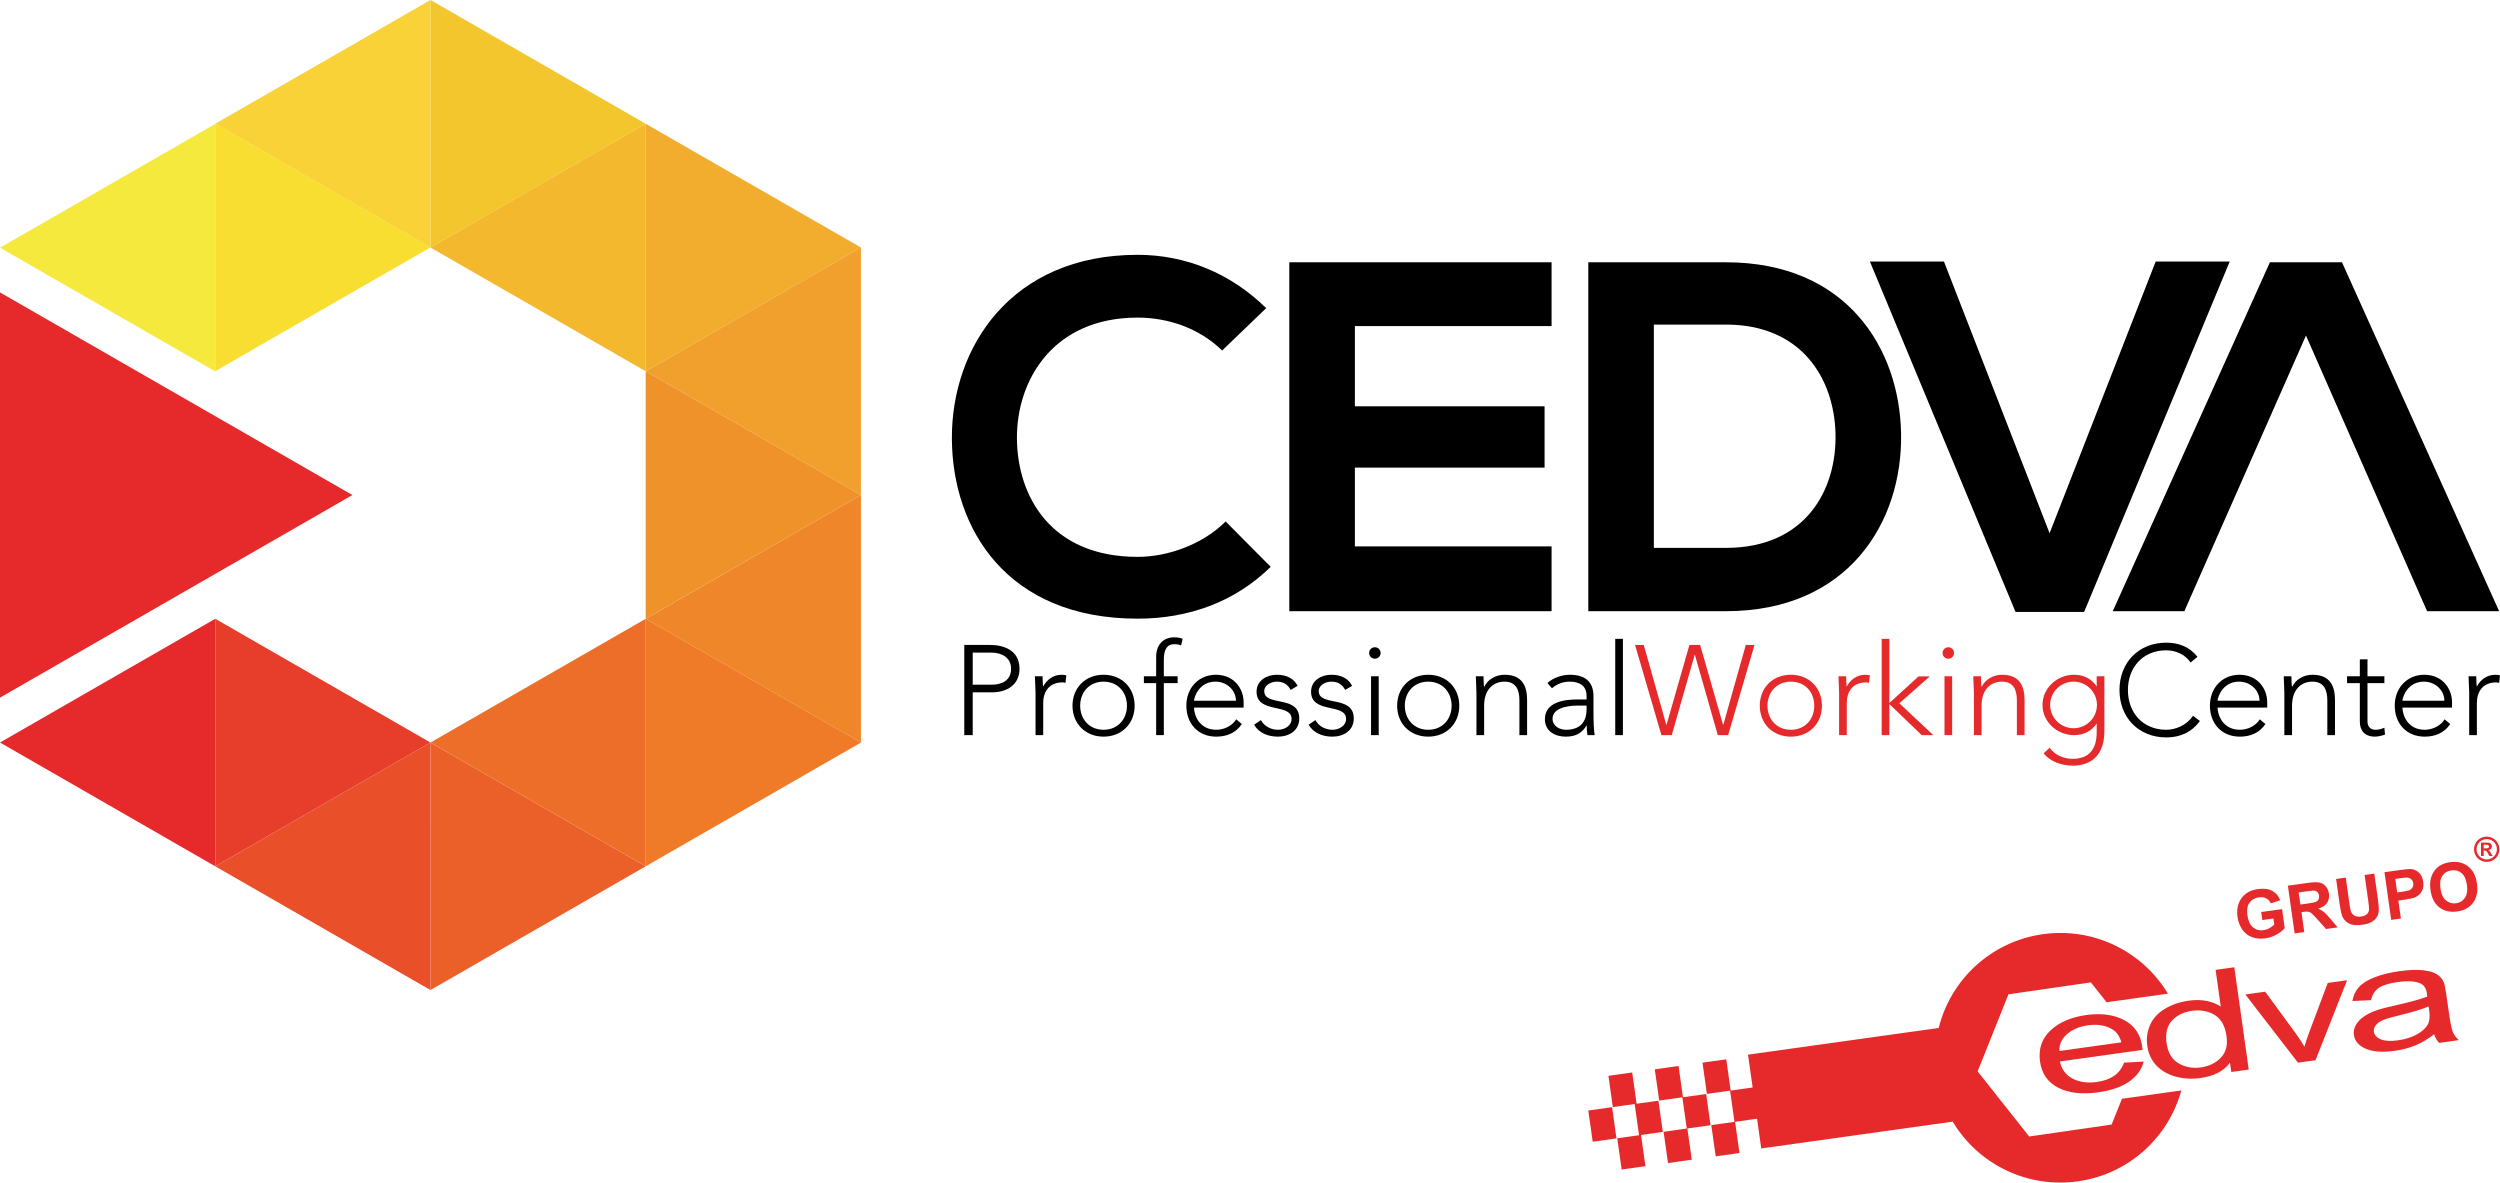
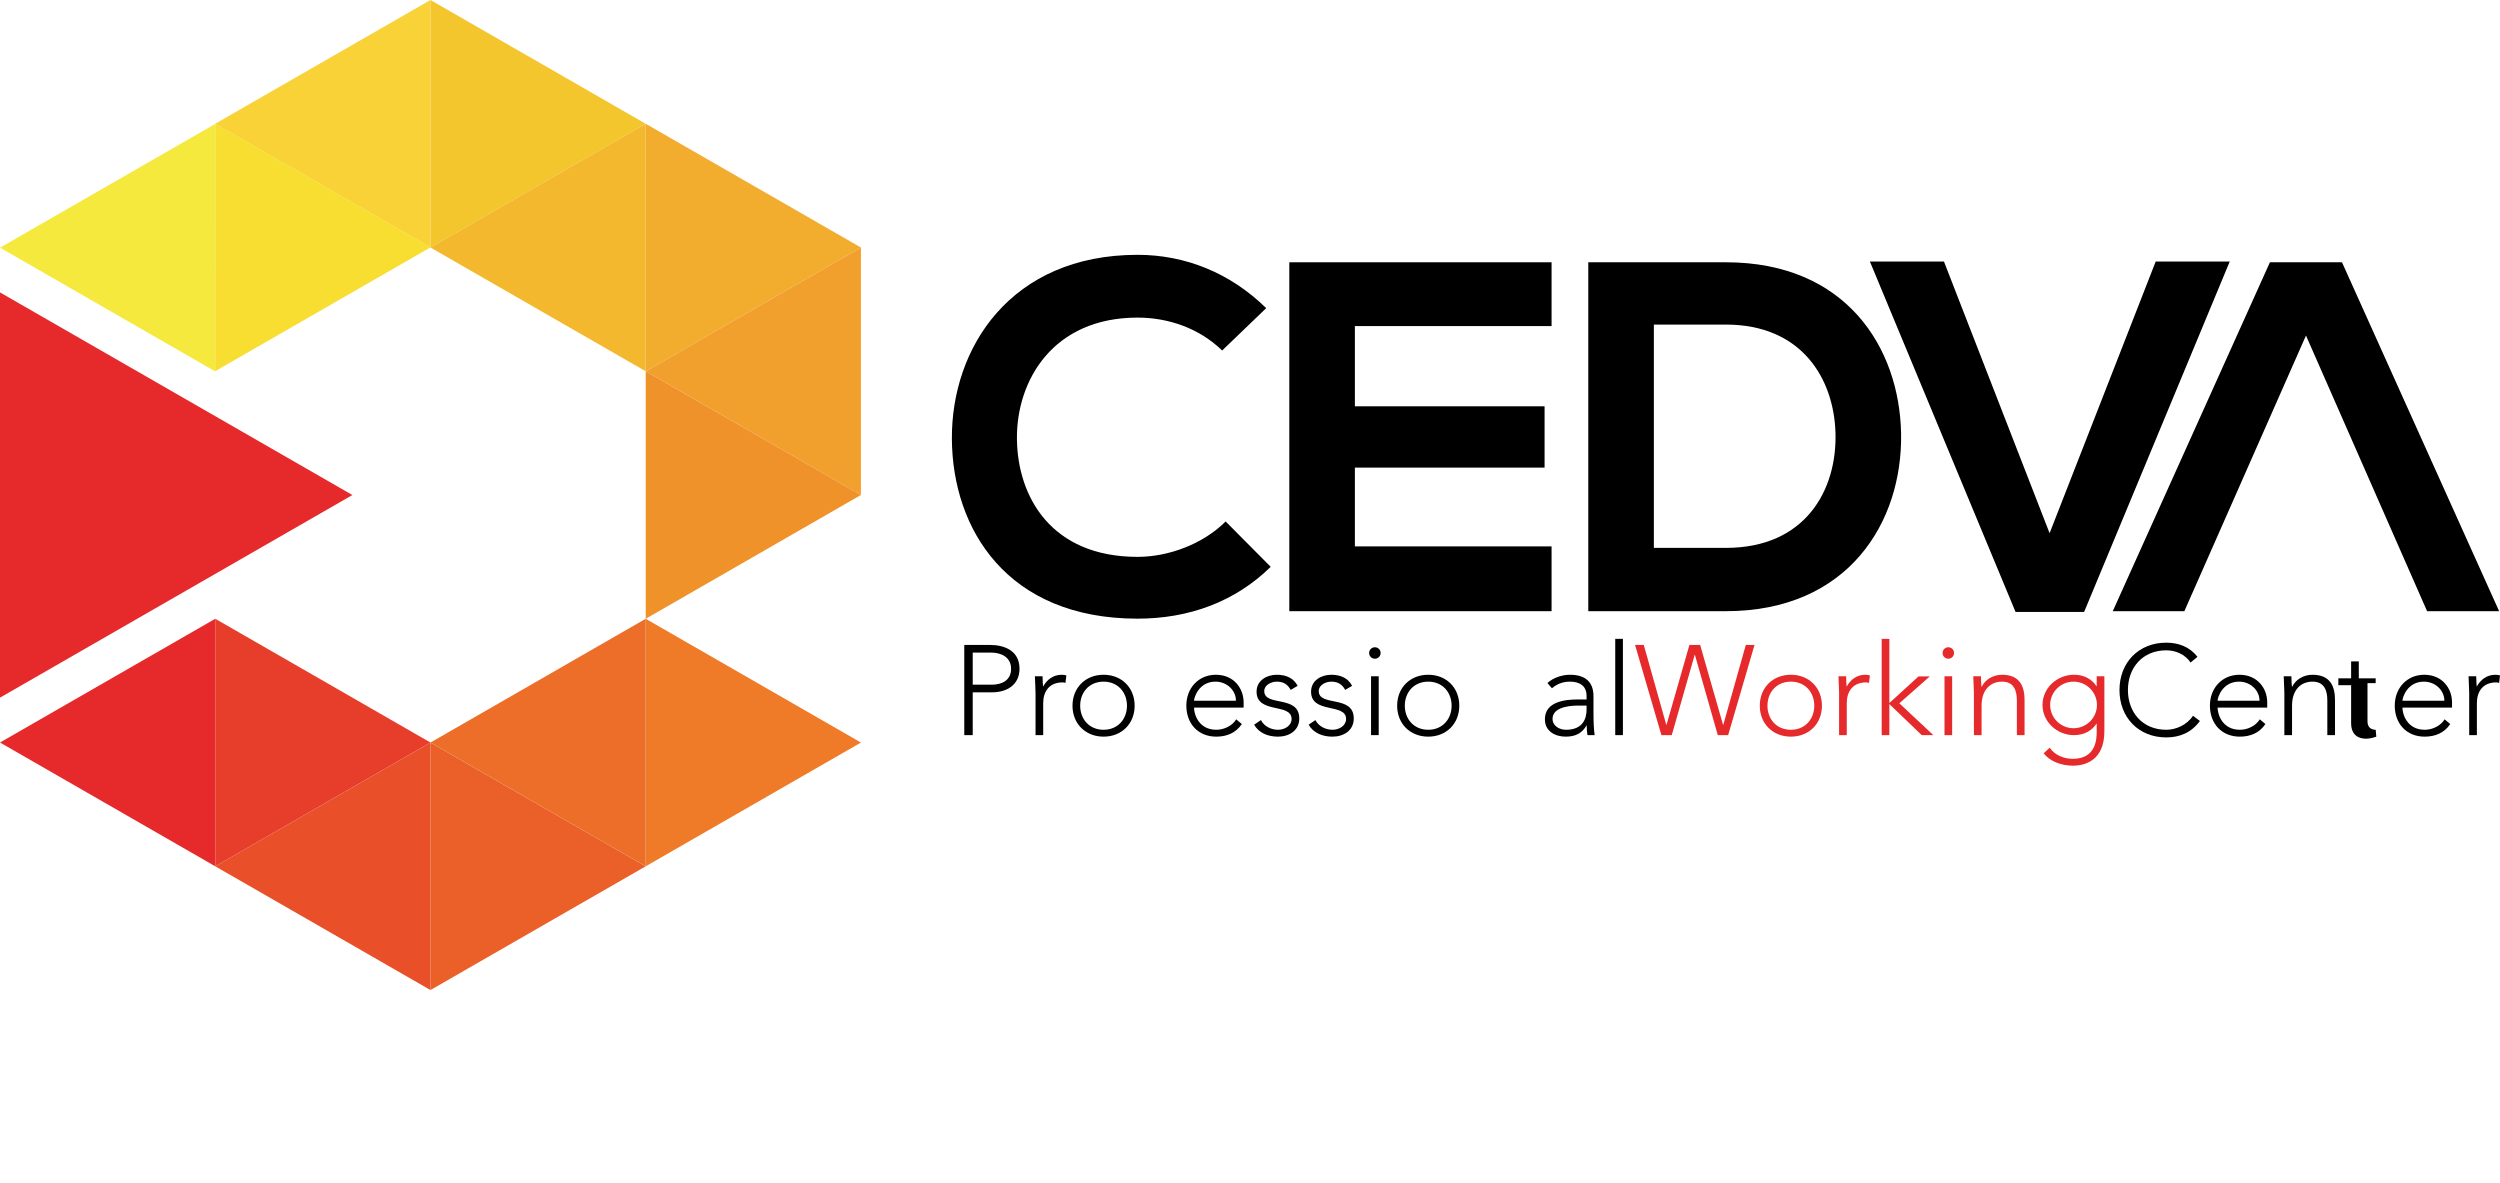
<svg xmlns="http://www.w3.org/2000/svg" version="1.1" id="Capa_1" x="0px" y="0px" viewBox="0 0 1008.786 477.186" style="enable-background:new 0 0 1008.786 477.186;" xml:space="preserve">
  <path d="M392.509,276.281h7.741c3.864,0,7.738-1.643,7.738-6.423c0-4.674-4.025-6.526-7.945-6.526h-7.533V276.281z M389.1,260.251  h10.528c5.159,0,11.764,2.006,11.764,9.606c0,6.582-5.266,9.505-10.988,9.505h-7.896v17.273H389.1V260.251z" />
  <path d="M417.855,279.572c0-1.748-0.26-5.445-0.26-6.683h3.097c0.048,1.746,0.103,3.7,0.208,4.165  c1.546-2.773,4.019-4.779,7.581-4.779c0.624,0,1.19,0.099,1.806,0.26l-0.362,3.025c-0.461-0.152-0.873-0.201-1.182-0.201  c-5.366,0-7.798,3.699-7.798,8.328v12.947h-3.089V279.572z" />
  <path d="M445.307,294.474c5.829,0,9.441-4.367,9.441-9.715c0-5.344-3.612-9.707-9.441-9.707c-5.827,0-9.44,4.363-9.44,9.707  C435.867,290.107,439.48,294.474,445.307,294.474 M445.307,272.273c7.323,0,12.539,5.244,12.539,12.486  c0,7.248-5.215,12.488-12.539,12.488c-7.327,0-12.54-5.24-12.54-12.488C432.767,277.517,437.98,272.273,445.307,272.273" />
-   <path d="M466.526,275.666h-4.952v-2.776h4.952v-7.753c0-6.117,4.078-7.969,7.119-7.969c1.495,0,2.63,0.205,3.56,0.613l-0.617,2.68  c-0.723-0.363-1.6-0.522-2.788-0.522c-2.839,0-4.178,2.058-4.178,6.324v6.626h5.57v2.776h-5.57v20.971h-3.096V275.666z" />
  <path d="M498.723,282.759c0-4.215-3.661-7.707-8.259-7.707c-6.758,0-8.661,6.47-8.661,7.707H498.723z M501.097,292.162  c-2.424,3.596-6.086,5.086-10.319,5.086c-7.272,0-12.073-5.188-12.073-12.537c0-7.092,4.951-12.438,11.92-12.438  c7.327,0,11.193,5.6,11.193,11.101v2.157h-20.016c0,2.566,1.806,8.943,9.027,8.943c3.147,0,6.447-1.645,8-4.217L501.097,292.162z" />
  <path d="M508.801,290.566c1.29,2.521,4.124,3.908,6.91,3.908c2.683,0,5.466-1.645,5.466-4.367c0-6.524-14.134-1.956-14.134-10.998  c0-4.627,4.229-6.836,8.156-6.836c3.868,0,6.858,1.441,8.409,4.472l-2.793,1.644c-1.18-2.162-2.83-3.336-5.616-3.336  c-2.219,0-5.057,1.334-5.057,3.803c0,6.418,14.134,1.438,14.134,11.044c0,4.884-4.072,7.349-8.615,7.349  c-4.078,0-7.738-1.537-9.599-4.828L508.801,290.566z" />
  <path d="M530.788,290.566c1.289,2.521,4.125,3.908,6.91,3.908c2.68,0,5.469-1.645,5.469-4.367c0-6.524-14.133-1.956-14.133-10.998  c0-4.627,4.229-6.836,8.152-6.836c3.867,0,6.863,1.441,8.406,4.472l-2.787,1.644c-1.186-2.162-2.832-3.336-5.619-3.336  c-2.221,0-5.057,1.334-5.057,3.803c0,6.418,14.131,1.438,14.131,11.044c0,4.884-4.07,7.349-8.613,7.349  c-4.074,0-7.74-1.537-9.598-4.828L530.788,290.566z" />
  <path d="M553.237,272.889h3.094v23.747h-3.094V272.889z M554.786,261.176c1.289,0,2.318,1.027,2.318,2.314  c0,1.283-1.029,2.309-2.318,2.309c-1.291,0-2.322-1.025-2.322-2.309C552.464,262.204,553.495,261.176,554.786,261.176" />
  <path d="M576.306,294.474c5.83,0,9.441-4.367,9.441-9.715c0-5.344-3.611-9.707-9.441-9.707c-5.828,0-9.441,4.363-9.441,9.707  C566.864,290.107,570.477,294.474,576.306,294.474 M576.306,272.273c7.326,0,12.539,5.244,12.539,12.486  c0,7.248-5.213,12.488-12.539,12.488c-7.326,0-12.535-5.24-12.535-12.488C563.771,277.517,568.979,272.273,576.306,272.273" />
-   <path d="M595.768,279.572c0-1.748-0.256-5.445-0.256-6.683h3.096c0.053,1.746,0.105,3.7,0.205,4.165h0.158  c1.238-2.621,4.279-4.779,8.146-4.779c7.436,0,9.088,5.035,9.088,10.224v14.136h-3.1v-13.98c0-3.852-1.084-7.602-5.988-7.602  c-4.588,0-8.25,3.183-8.25,9.707v11.875h-3.1V279.572z" />
  <path d="M636.804,284.711c-5.16,0-10.328,1.285-10.328,5.346c0,2.928,2.84,4.418,5.422,4.418c6.602,0,8.307-4.217,8.307-8.172  v-1.592H636.804z M642.987,286.661c0,4.626,0.102,7.249,0.471,9.974h-2.895c-0.203-1.182-0.305-2.522-0.305-3.855h-0.107  c-1.756,3.029-4.336,4.469-8.359,4.469c-4.074,0-8.404-2.008-8.404-7.039c0-7.246,8.51-7.966,13.209-7.966h3.607v-1.441  c0-4.103-2.889-5.749-6.701-5.749c-2.793,0-5.164,0.871-7.281,2.674l-1.803-2.109c2.269-2.162,5.986-3.344,9.084-3.344  c5.769,0,9.484,2.574,9.484,8.584V286.661z" />
  <rect x="651.774" y="257.781" width="3.094" height="38.854" />
  <polygon style="fill:#E6292B;" points="659.771,260.251 663.288,260.251 672.366,292.47 672.47,292.47 681.702,260.251   686.036,260.251 695.274,292.47 695.376,292.47 704.458,260.251 707.97,260.251 697.335,296.636 693.155,296.636 683.923,264.256   683.821,264.256 674.581,296.636 670.403,296.636 " />
  <path style="fill:#E6292B;" d="M722.64,294.474c5.83,0,9.443-4.367,9.443-9.715c0-5.344-3.613-9.707-9.443-9.707  s-9.443,4.363-9.443,9.707C713.196,290.107,716.81,294.474,722.64,294.474 M722.64,272.273c7.326,0,12.537,5.244,12.537,12.486  c0,7.248-5.211,12.488-12.537,12.488c-7.324,0-12.541-5.24-12.541-12.488C710.099,277.517,715.315,272.273,722.64,272.273" />
  <path style="fill:#E6292B;" d="M742.097,279.572c0-1.748-0.252-5.445-0.252-6.683h3.092c0.055,1.746,0.104,3.7,0.209,4.165  c1.549-2.773,4.023-4.779,7.578-4.779c0.625,0,1.19,0.099,1.809,0.26l-0.361,3.025c-0.457-0.152-0.877-0.201-1.184-0.201  c-5.367,0-7.793,3.699-7.793,8.328v12.947h-3.098V279.572z" />
  <polygon style="fill:#E6292B;" points="759.286,257.781 762.382,257.781 762.382,283.683 774.146,272.938 778.684,272.938   766.407,283.785 780.126,296.634 775.436,296.634 762.382,284.086 762.382,296.634 759.286,296.634 " />
  <path style="fill:#E6292B;" d="M784.632,272.889h3.088v23.747h-3.088V272.889z M786.171,261.176c1.301,0,2.322,1.027,2.322,2.314  c0,1.283-1.021,2.309-2.322,2.309c-1.281,0-2.315-1.025-2.315-2.309C783.856,262.204,784.89,261.176,786.171,261.176" />
  <path style="fill:#E6292B;" d="M796.501,279.572c0-1.748-0.264-5.445-0.264-6.683h3.103c0.053,1.746,0.102,3.7,0.199,4.165h0.16  c1.238-2.621,4.281-4.779,8.154-4.779c7.428,0,9.082,5.035,9.082,10.224v14.136h-3.102v-13.98c0-3.852-1.086-7.602-5.98-7.602  c-4.594,0-8.262,3.183-8.262,9.707v11.875h-3.092V279.572z" />
  <path style="fill:#E6292B;" d="M836.706,275.052c-5.211,0-9.438,4.213-9.438,9.4c0,5.188,4.227,9.402,9.438,9.402  c5.211,0,9.445-4.214,9.445-9.402C846.151,279.265,841.917,275.052,836.706,275.052 M849.142,295.093  c0,11.815-7.842,13.867-12.693,13.867c-4.797,0-9.391-1.852-11.816-4.98l2.426-2.262c2.168,3.029,5.68,4.471,9.391,4.471  c9.44,0,9.596-8.221,9.596-10.895v-3.287h-0.098c-1.809,2.826-4.959,4.627-9.029,4.627c-7.02,0-12.746-5.5-12.746-12.182  c0-6.683,5.727-12.182,12.746-12.182c4.07,0,7.221,1.805,9.029,4.627h0.098v-4.009h3.098V295.093z" />
  <path d="M887.694,290.927c-3.461,4.728-8.201,6.629-13.572,6.629c-11.141,0-18.883-8.018-18.883-19.114  c0-11.103,7.742-19.117,18.883-19.117c4.953,0,9.391,1.646,12.59,5.704l-2.781,2.311c-2.279-3.393-6.143-4.927-9.809-4.927  c-9.541,0-15.475,6.985-15.475,16.029c0,9.042,5.934,16.032,15.475,16.032c3.666,0,8.205-1.744,10.783-5.652L887.694,290.927z" />
  <path d="M911.751,282.759c0-4.215-3.662-7.707-8.256-7.707c-6.76,0-8.67,6.47-8.67,7.707H911.751z M914.128,292.162  c-2.432,3.596-6.092,5.086-10.316,5.086c-7.281,0-12.078-5.188-12.078-12.537c0-7.092,4.953-12.438,11.914-12.438  c7.324,0,11.207,5.6,11.207,11.101v2.157h-20.029c0,2.566,1.807,8.943,9.035,8.943c3.143,0,6.443-1.645,7.998-4.217L914.128,292.162  z" />
  <path d="M921.771,279.572c0-1.748-0.254-5.445-0.254-6.683h3.092c0.055,1.746,0.107,3.7,0.211,4.165h0.15  c1.246-2.621,4.291-4.779,8.152-4.779c7.438,0,9.084,5.035,9.084,10.224v14.136h-3.098v-13.98c0-3.852-1.08-7.602-5.986-7.602  c-4.588,0-8.25,3.183-8.25,9.707v11.875h-3.102V279.572z" />
-   <path d="M962.132,275.666h-6.814v15.471c0,2.107,1.246,3.338,3.303,3.338c1.188,0,2.424-0.361,3.512-0.824l0.252,2.773  c-1.129,0.412-2.834,0.824-4.018,0.824c-4.441,0-6.143-2.723-6.143-6.111v-15.471h-5.156v-2.776h5.156v-6.83h3.094v6.83h6.814  V275.666z" />
+   <path d="M962.132,275.666h-6.814v15.471c0,2.107,1.246,3.338,3.303,3.338l0.252,2.773  c-1.129,0.412-2.834,0.824-4.018,0.824c-4.441,0-6.143-2.723-6.143-6.111v-15.471h-5.156v-2.776h5.156v-6.83h3.094v6.83h6.814  V275.666z" />
  <path d="M986.337,282.759c0-4.215-3.662-7.707-8.256-7.707c-6.76,0-8.664,6.47-8.664,7.707H986.337z M988.71,292.162  c-2.422,3.596-6.088,5.086-10.316,5.086c-7.281,0-12.078-5.188-12.078-12.537c0-7.092,4.957-12.438,11.922-12.438  c7.326,0,11.193,5.6,11.193,11.101v2.157h-20.014c0,2.566,1.803,8.943,9.02,8.943c3.152,0,6.455-1.645,8.004-4.217L988.71,292.162z" />
  <path d="M996.356,279.572c0-1.748-0.258-5.445-0.258-6.683h3.092c0.053,1.746,0.111,3.7,0.209,4.165  c1.545-2.773,4.029-4.779,7.578-4.779c0.625,0,1.199,0.099,1.809,0.26l-0.357,3.025c-0.467-0.152-0.875-0.201-1.188-0.201  c-5.361,0-7.787,3.699-7.787,8.328v12.947h-3.098V279.572z" />
  <g>
    <path d="M512.741,228.723c-14.533,14.287-33.324,20.917-53.716,20.917c-52.517,0-74.72-36.001-74.927-72.609   c-0.2-36.808,23.832-74.208,74.927-74.208c19.177,0,37.36,7.236,51.904,21.515l-17.775,17.098   c-9.283-9.054-21.813-13.279-34.129-13.279c-34.134,0-48.877,25.341-48.679,48.874c0.209,23.329,13.737,47.672,48.679,47.672   c12.316,0,26.248-5.027,35.544-14.282L512.741,228.723z" />
    <polygon points="626.081,246.623 520.255,246.623 520.255,105.834 626.081,105.834 626.081,131.579 546.712,131.579    546.712,163.95 623.259,163.95 623.259,188.687 546.712,188.687 546.712,220.476 626.081,220.476  " />
    <path d="M667.354,221.077h29.074c32.104,0,44.836-23.331,44.223-46.263c-0.596-21.915-13.525-43.842-44.223-43.842h-29.074V221.077   z M767.118,175.023c0.602,35.595-21.207,71.6-70.689,71.6h-55.531V105.834h55.531C744.903,105.834,766.503,140.221,767.118,175.023   " />
    <polygon points="840.974,246.925 813.3,246.925 754.532,105.535 784.417,105.535 827.04,215.159 869.851,105.535 899.729,105.535     " />
    <polygon points="945.026,105.835 915.944,105.835 852.53,246.626 881.417,246.626 930.497,135.395 979.368,246.626    1008.438,246.626  " />
  </g>
  <g>
    <polygon style="fill:#E6292B;" points="0,117.994 142.195,199.754 0,281.507  " />
    <polygon style="fill:#E6292B;" points="0,299.619 86.851,249.681 86.857,349.564  " />
    <polygon style="fill:#F8D237;" points="86.853,49.929 173.7,0 173.7,99.869  " />
    <polygon style="fill:#F3C62E;" points="260.543,49.942 173.701,99.878 173.701,0  " />
    <polygon style="fill:#F3B82D;" points="173.696,99.873 260.537,49.935 260.544,149.81  " />
    <polygon style="fill:#F2AC2E;" points="347.399,99.877 260.549,149.812 260.542,49.937  " />
    <polygon style="fill:#F2A02D;" points="260.551,149.806 347.392,99.869 347.392,199.741  " />
    <polygon style="fill:#F6E93D;" points="0,99.934 86.857,49.988 86.842,149.871  " />
    <polygon style="fill:#F7DE31;" points="173.706,99.815 86.857,149.762 86.864,49.88  " />
    <polygon style="fill:#EF9229;" points="347.393,199.737 260.551,249.686 260.551,149.807  " />
-     <polygon style="fill:#EF8629;" points="260.551,249.696 347.392,199.745 347.392,299.634  " />
    <polygon style="fill:#EB6029;" points="260.551,349.566 173.697,399.496 173.702,299.626  " />
    <polygon style="fill:#E94F29;" points="86.857,349.566 173.696,299.626 173.696,399.496  " />
    <polygon style="fill:#E73E2B;" points="173.696,299.625 86.857,349.564 86.857,249.676  " />
    <polygon style="fill:#EF7A28;" points="347.399,299.632 260.549,349.566 260.549,249.691  " />
    <polygon style="fill:#ED6E29;" points="173.702,299.625 260.551,249.681 260.551,349.572  " />
  </g>
-   <path style="fill:#E6292B;" d="M658.616,432.77l-9.589,1.343l1.771,12.605l8.805-1.232l1.776,12.599l-8.799,1.233l1.784,12.603  l9.585-1.346l-1.77-12.597l8.797-1.231l-1.779-12.605l-8.802,1.231L658.616,432.77z M642.681,460.707l9.591-1.342l-1.771-12.603  l-9.603,1.341L642.681,460.707z M677.321,430.15l-9.592,1.351l1.777,12.598l9.347-1.304l1.781,12.596l-9.353,1.307l1.786,12.607  l9.589-1.346l-1.779-12.596l9.351-1.312l-1.774-12.601l-9.356,1.302L677.321,430.15z M852.063,453.785l-33.256,4.808l-20.81-26.283  l12.436-31.091l33.267-4.805l6.349,8.007l24.741-3.462c-10.126-16.835-29.698-26.902-50.437-24.005  c-21.075,2.954-37.271,18.453-42.059,37.85l-76.944,10.771l1.867,13.244l-8.87,1.243l-1.772-12.603l-9.598,1.345l1.784,12.605  l9.347-1.31l1.777,12.594l-9.35,1.309l1.774,12.612l9.603-1.354l-1.786-12.596l8.874-1.241l1.69,11.993l77.262-10.81  c10.102,16.888,29.703,26.991,50.477,24.083c20.652-2.888,36.623-17.826,41.764-36.676l-23.955,3.355L852.063,453.785z   M896.121,426.823c-2.057,2.137-4.75,3.436-8.063,3.896c-3.29,0.461-6.281-0.088-8.96-1.642c-2.689-1.553-4.297-4.249-4.842-8.079  c-0.56-3.955,0.165-7.017,2.175-9.173c1.995-2.156,4.684-3.468,8.052-3.942c3.458-0.485,6.507,0.069,9.139,1.651  c2.632,1.585,4.226,4.422,4.807,8.511C898.96,421.767,898.191,424.687,896.121,426.823 M896.117,406.173  c-1.5-1.037-3.349-1.784-5.567-2.248c-2.214-0.474-4.673-0.516-7.361-0.132c-3.691,0.512-6.929,1.628-9.718,3.338  c-2.804,1.707-4.769,3.89-5.92,6.524c-1.143,2.639-1.513,5.451-1.086,8.438c0.432,3.056,1.633,5.647,3.607,7.776  c1.983,2.126,4.558,3.633,7.746,4.531c3.169,0.892,6.545,1.089,10.112,0.592c5.505-0.771,9.472-2.843,11.897-6.201l0.529,3.771  l7.044-0.984l-5.83-41.269l-7.552,1.049L896.117,406.173z M1007.528,342.686c0,0.713-0.173,1.393-0.537,2.035  c-0.36,0.653-0.875,1.161-1.519,1.52c-0.652,0.36-1.335,0.548-2.049,0.548c-0.706,0-1.392-0.188-2.04-0.548  c-0.66-0.36-1.153-0.867-1.523-1.52c-0.36-0.642-0.537-1.322-0.537-2.035c0-0.716,0.183-1.402,0.547-2.06  c0.38-0.656,0.885-1.158,1.533-1.516c0.643-0.35,1.324-0.518,2.022-0.518c0.701,0,1.378,0.168,2.03,0.518  c0.645,0.358,1.153,0.86,1.527,1.516C1007.355,341.284,1007.528,341.971,1007.528,342.686 M1007.834,340.129  c-0.46-0.819-1.089-1.443-1.891-1.878c-0.808-0.437-1.647-0.66-2.52-0.66c-0.884,0-1.73,0.224-2.536,0.66  c-0.802,0.435-1.421,1.059-1.891,1.878c-0.462,0.816-0.692,1.666-0.692,2.557c0,0.89,0.221,1.736,0.677,2.533  c0.456,0.807,1.085,1.438,1.887,1.887c0.806,0.447,1.662,0.667,2.555,0.667c0.879,0,1.732-0.221,2.54-0.667  c0.806-0.449,1.439-1.08,1.888-1.887c0.456-0.797,0.674-1.643,0.674-2.533C1008.525,341.795,1008.301,340.945,1007.834,340.129   M830.999,424.098c-0.11-2.647,0.911-4.915,3.064-6.802c2.156-1.883,4.975-3.082,8.459-3.57c3.848-0.531,7.117,0,9.817,1.613  c1.752,1.04,2.966,2.787,3.664,5.256L830.999,424.098z M864.405,422.293c-0.687-4.933-3.127-8.499-7.309-10.692  c-4.182-2.187-9.266-2.858-15.25-2.027c-6.18,0.867-11.01,2.96-14.498,6.282c-3.486,3.315-4.878,7.495-4.163,12.522  c0.682,4.867,3.131,8.373,7.351,10.531c4.216,2.154,9.591,2.772,16.144,1.857c5.197-0.731,9.361-2.174,12.461-4.332  c3.098-2.15,5.063-4.848,5.865-8.082l-7.932,0.451c-0.856,2.3-2.191,4.078-4.021,5.323c-1.824,1.257-4.133,2.078-6.913,2.467  c-3.741,0.521-6.983,0.086-9.733-1.312c-2.752-1.395-4.496-3.714-5.241-6.96l33.388-4.673  C864.501,423.039,864.447,422.592,864.405,422.293 M1004.206,342.014c-0.088,0.117-0.217,0.206-0.365,0.252  c-0.156,0.045-0.549,0.074-1.178,0.074h-0.452v-1.474h0.452c0.614,0,1.013,0.027,1.178,0.08c0.157,0.045,0.276,0.134,0.365,0.245  c0.09,0.12,0.134,0.254,0.134,0.404C1004.34,341.754,1004.296,341.89,1004.206,342.014 M1004.8,340.24  c-0.207-0.115-0.495-0.187-0.863-0.219c-0.121-0.007-0.698-0.012-1.727-0.012h-1.097v5.4h1.097v-2.216h0.28  c0.307,0,0.566,0.077,0.764,0.228c0.201,0.155,0.456,0.521,0.763,1.112l0.461,0.876h1.354l-0.638-1.088  c-0.225-0.384-0.359-0.604-0.404-0.663c-0.153-0.197-0.274-0.336-0.36-0.41c-0.09-0.077-0.221-0.144-0.389-0.208  c0.472-0.061,0.821-0.231,1.082-0.512c0.253-0.278,0.384-0.604,0.384-1.001c0-0.281-0.073-0.541-0.198-0.773  C1005.165,340.523,1004.995,340.35,1004.8,340.24 M939.279,396.632l-7.375,19.627c-0.888,2.383-1.565,4.41-2.022,6.081  c-1.166-1.959-2.402-3.829-3.721-5.626l-12.129-16.55l-8.008,1.116l21.242,27.519l7.082-0.994l12.729-32.269L939.279,396.632z   M980.239,407.973c0.311,2.236,0.138,3.98-0.514,5.245c-0.856,1.63-2.358,3.033-4.514,4.201c-2.162,1.172-4.695,1.972-7.615,2.369  c-2.958,0.418-5.27,0.284-6.919-0.405c-1.657-0.687-2.589-1.705-2.778-3.059c-0.118-0.879,0.111-1.729,0.717-2.552  c0.599-0.821,1.522-1.508,2.755-2.066c1.245-0.554,3.396-1.202,6.48-1.941c5.428-1.295,9.472-2.513,12.123-3.65L980.239,407.973z   M987.998,407.522l-0.961-6.758c-0.323-2.25-0.656-3.795-1.036-4.617c-0.649-1.328-1.596-2.367-2.846-3.121  c-1.255-0.754-3.113-1.264-5.596-1.535c-2.463-0.263-5.614-0.13-9.439,0.409c-3.848,0.531-7.174,1.365-10.008,2.476  c-2.823,1.114-4.912,2.428-6.276,3.952c-1.368,1.521-2.233,3.388-2.607,5.601l7.516-0.36c0.512-2.237,1.569-3.888,3.149-4.961  c1.585-1.078,4.153-1.857,7.726-2.363c3.818-0.531,6.779-0.36,8.875,0.514c1.565,0.641,2.486,1.997,2.777,4.055  c0.026,0.192,0.069,0.639,0.146,1.335c-2.804,1.078-7.235,2.294-13.287,3.636c-2.978,0.668-5.182,1.234-6.636,1.705  c-1.973,0.658-3.722,1.466-5.225,2.429c-1.517,0.953-2.684,2.106-3.511,3.458c-0.828,1.348-1.142,2.759-0.935,4.214  c0.36,2.5,1.961,4.368,4.836,5.607c2.867,1.232,6.756,1.5,11.668,0.814c2.993-0.415,5.734-1.136,8.241-2.156  c2.505-1.017,5.05-2.523,7.638-4.51c0.422,1.375,1.105,2.53,2.031,3.475l7.932-1.113c-1.123-1.011-1.929-2.117-2.428-3.322  C989.243,415.188,988.656,412.233,987.998,407.522 M994.648,362.264c-0.84,1.253-2.037,1.989-3.586,2.208  c-1.551,0.218-2.92-0.165-4.091-1.147c-1.173-0.978-1.902-2.565-2.219-4.747c-0.313-2.214-0.052-3.936,0.782-5.166  c0.821-1.243,2.042-1.976,3.651-2.194c1.608-0.23,2.977,0.134,4.099,1.087c1.118,0.94,1.84,2.52,2.146,4.73  C995.757,359.267,995.489,361.005,994.648,362.264 M988.675,347.898c-1.569,0.219-2.923,0.671-4.051,1.345  c-0.856,0.504-1.599,1.193-2.253,2.083c-0.647,0.885-1.129,1.847-1.435,2.891c-0.399,1.41-0.456,3.098-0.179,5.06  c0.428,3.063,1.62,5.348,3.553,6.857c1.95,1.504,4.357,2.057,7.224,1.659c2.846-0.401,4.988-1.596,6.438-3.589  c1.443-1.987,1.949-4.537,1.508-7.646c-0.431-3.136-1.632-5.457-3.595-6.978C993.928,348.059,991.527,347.5,988.675,347.898   M908.62,378.108c1.613,0.635,3.438,0.81,5.45,0.529c1.594-0.228,3.124-0.742,4.594-1.563c1.466-0.811,2.548-1.675,3.253-2.584  l-1.081-7.656l-8.408,1.174l0.461,3.244l4.467-0.627l0.348,2.442c-0.533,0.539-1.181,1.022-1.96,1.458  c-0.77,0.439-1.569,0.702-2.39,0.831c-1.646,0.225-3.064-0.161-4.245-1.162c-1.185-0.994-1.935-2.636-2.261-4.922  c-0.292-2.116-0.016-3.789,0.837-5.003c0.859-1.218,2.14-1.945,3.84-2.183c1.124-0.159,2.104-0.015,2.93,0.424  c0.829,0.445,1.445,1.115,1.848,2.026l3.778-1.264c-0.634-1.717-1.705-2.979-3.194-3.79c-1.488-0.817-3.437-1.052-5.833-0.717  c-1.843,0.259-3.342,0.794-4.485,1.603c-1.514,1.059-2.574,2.429-3.202,4.103c-0.629,1.68-0.793,3.52-0.509,5.524  c0.258,1.842,0.874,3.493,1.853,4.97C905.678,376.424,906.997,377.469,908.62,378.108 M966.535,354.652l1.876-0.266  c1.408-0.19,2.344-0.286,2.824-0.261c0.657,0.028,1.21,0.236,1.692,0.635c0.469,0.399,0.764,0.946,0.863,1.65  c0.081,0.566,0,1.086-0.23,1.561c-0.236,0.464-0.595,0.832-1.087,1.113c-0.485,0.277-1.503,0.516-3.044,0.733l-2.131,0.297  L966.535,354.652z M967.758,363.384l2.54-0.355c1.769-0.246,3.096-0.535,4.009-0.844c0.673-0.251,1.292-0.646,1.897-1.199  c0.601-0.551,1.057-1.259,1.368-2.12c0.323-0.867,0.391-1.895,0.227-3.069c-0.215-1.538-0.759-2.736-1.642-3.591  c-0.882-0.865-1.891-1.367-3.044-1.502c-0.753-0.091-2.315,0.031-4.686,0.368l-6.261,0.873l2.717,19.242l3.913-0.545  L967.758,363.384z M927.554,360.111l3.04-0.424c1.59-0.224,2.534-0.341,2.86-0.341c0.645,0.023,1.169,0.203,1.577,0.552  c0.402,0.347,0.651,0.848,0.744,1.492c0.076,0.579,0.014,1.078-0.192,1.506c-0.217,0.426-0.543,0.738-0.986,0.967  c-0.441,0.223-1.603,0.462-3.466,0.729l-2.891,0.403L927.554,360.111z M928.673,368.066l0.79-0.113  c0.903-0.121,1.562-0.142,1.995-0.056c0.43,0.082,0.863,0.293,1.286,0.631c0.422,0.339,1.239,1.189,2.459,2.547l3.403,3.794  l4.673-0.656l-2.889-3.424c-1.149-1.368-2.033-2.304-2.663-2.816c-0.637-0.514-1.411-0.953-2.317-1.322  c1.661-0.479,2.851-1.256,3.576-2.317c0.711-1.059,0.97-2.306,0.769-3.756c-0.167-1.136-0.585-2.104-1.278-2.914  c-0.681-0.802-1.517-1.314-2.501-1.525c-0.984-0.222-2.512-0.182-4.581,0.104l-8.202,1.156l2.718,19.244l3.894-0.549  L928.673,368.066z M946.559,371.751c0.648,0.603,1.479,1.048,2.501,1.339c1.013,0.29,2.436,0.309,4.289,0.046  c1.516-0.211,2.732-0.583,3.629-1.109c0.894-0.516,1.575-1.145,2.045-1.882c0.482-0.735,0.756-1.598,0.833-2.574  c0.08-0.99-0.044-2.636-0.376-4.949l-1.425-10.103l-3.9,0.547l1.498,10.648c0.213,1.523,0.309,2.624,0.289,3.286  c-0.025,0.675-0.283,1.28-0.782,1.811c-0.495,0.524-1.297,0.864-2.407,1.023c-1.09,0.155-1.978,0.036-2.674-0.353  c-0.7-0.391-1.182-0.965-1.464-1.734c-0.159-0.476-0.36-1.539-0.606-3.19l-1.466-10.425l-3.901,0.543l1.45,10.268  c0.311,2.151,0.668,3.763,1.07,4.828C945.45,370.489,945.911,371.153,946.559,371.751" />
  <g>
</g>
  <g>
</g>
  <g>
</g>
  <g>
</g>
  <g>
</g>
  <g>
</g>
</svg>